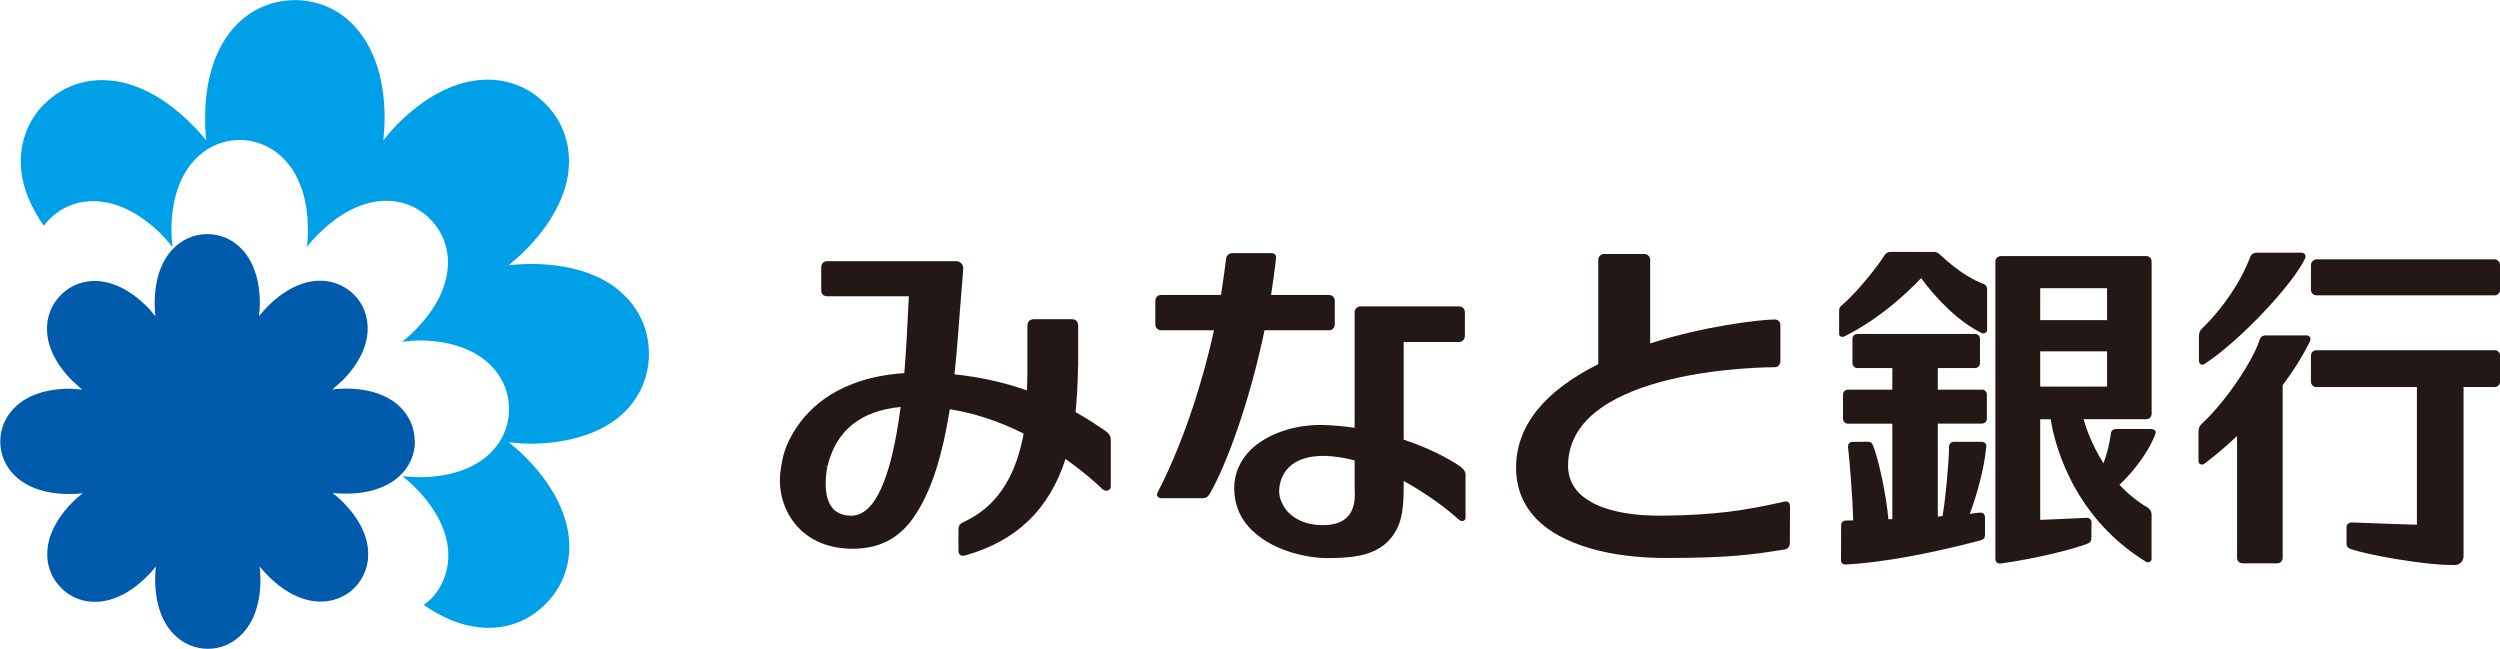
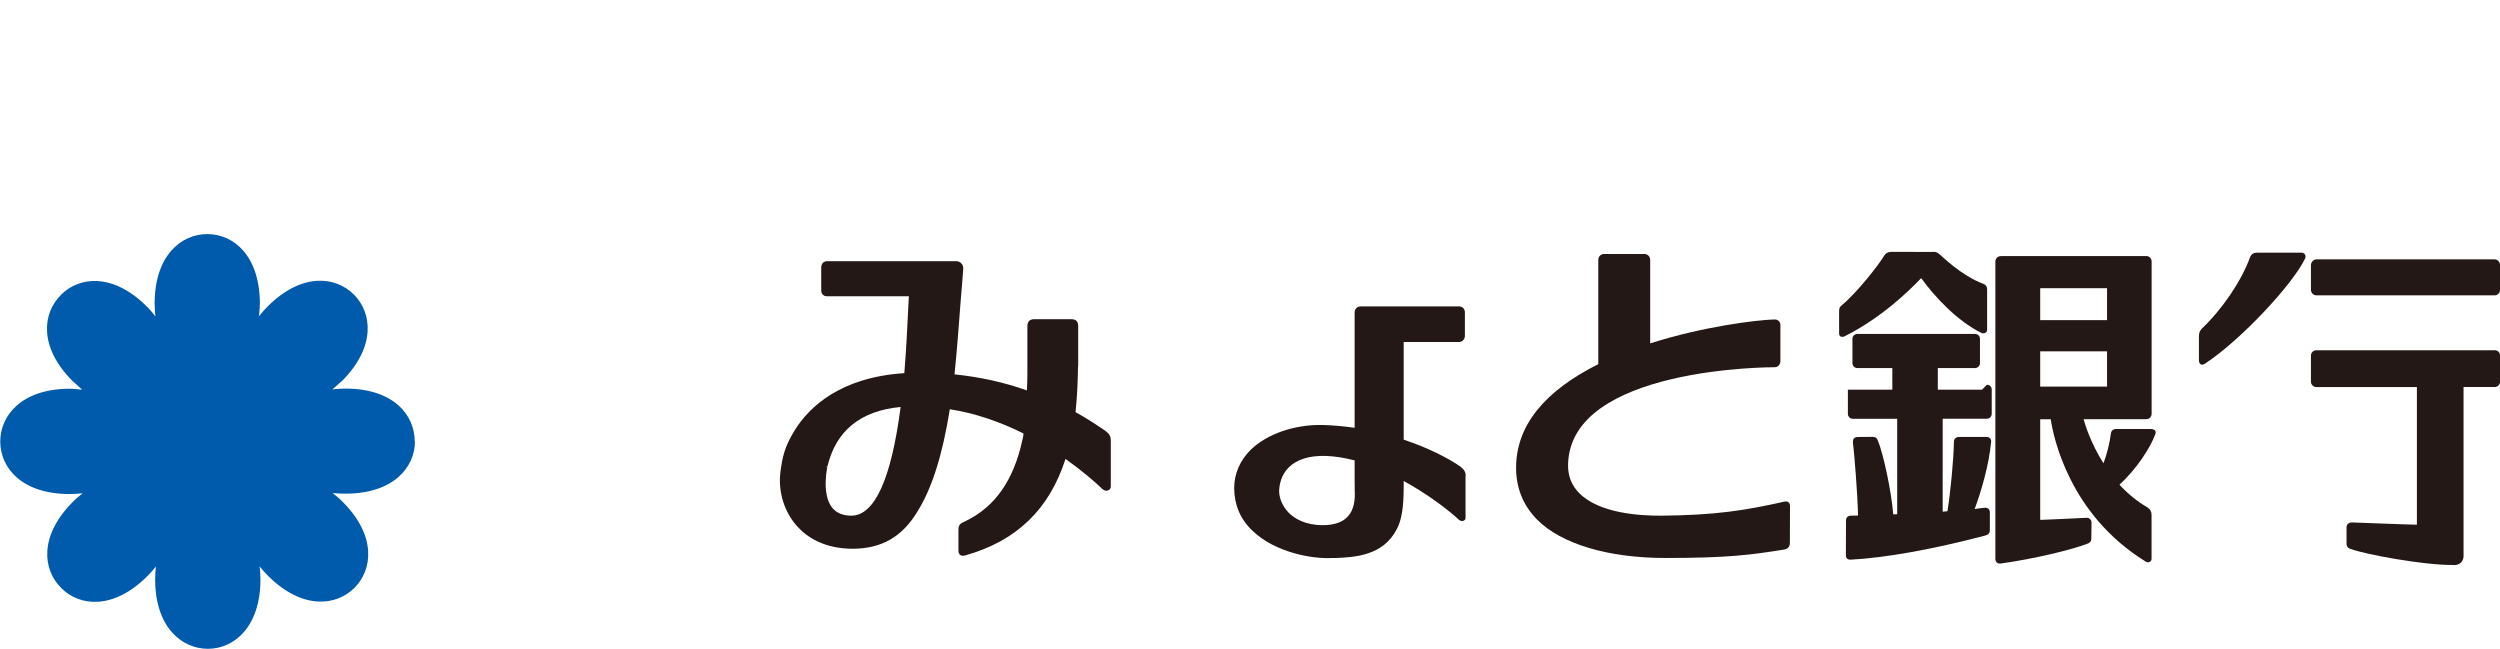
<svg xmlns="http://www.w3.org/2000/svg" id="_レイヤー_2" data-name="レイヤー 2" viewBox="0 0 384.79 99.86">
  <defs>
    <style>
      .cls-1 {
        fill: #231815;
      }

      .cls-2 {
        fill: #005bac;
      }

      .cls-3 {
        fill: #00a0e9;
      }
    </style>
  </defs>
  <g id="text">
    <g>
-       <path class="cls-3" d="M95.13,44.57c-3.21-2.57-7.82-3.92-13.29-3.94-1.18,0-2.36.06-3.56.2.92-.76,1.81-1.53,2.62-2.36,3.87-3.9,6.14-8.1,6.6-12.15.42-3.97-.82-7.63-3.59-10.39-2.74-2.75-6.43-4.02-10.36-3.59-4.07.46-8.3,2.72-12.18,6.58-.84.83-1.63,1.75-2.37,2.7.12-1.21.2-2.38.2-3.56-.02-5.47-1.4-10.05-3.96-13.23-2.46-3.11-5.97-4.81-9.84-4.81s-7.41,1.7-9.89,4.81c-2.55,3.18-3.93,7.75-3.93,13.23-.03,1.2.04,2.39.18,3.57-.75-.93-1.53-1.82-2.37-2.61-3.89-3.88-8.1-6.16-12.16-6.6-3.92-.45-7.63.83-10.38,3.58h0s-.05.01-.05.01c-2.69,2.73-3.96,6.4-3.51,10.35.3,2.79,1.53,5.62,3.45,8.38.29-.38.58-.73.9-1.03h0s.02,0,.02,0h-.02c3.64-3.67,10.4-4.36,17.12,2.29.63.63,1.22,1.3,1.79,2.02-.1-.91-.17-1.83-.16-2.73.05-9.47,5.34-13.74,10.5-13.74s10.48,4.27,10.5,13.74c0,.89-.02,1.78-.15,2.71.57-.74,1.17-1.39,1.83-2.04,6.74-6.69,13.46-5.97,17.1-2.28v-.04.04c3.7,3.64,4.41,10.38-2.27,17.12-.61.63-1.29,1.24-2.01,1.8.92-.11,1.83-.2,2.71-.2,9.49.09,13.75,5.35,13.75,10.56s-4.26,10.43-13.75,10.49c-.88,0-1.77-.1-2.68-.17.72.56,1.4,1.16,2.04,1.82,6.68,6.73,5.95,13.45,2.29,17.17h-.02s-.05.04-.05.04l.07-.04c-.31.27-.66.56-1.04.83,2.75,1.93,5.62,3.13,8.37,3.43,3.95.49,7.64-.79,10.37-3.54,2.77-2.74,4.03-6.41,3.59-10.38-.47-4.06-2.75-8.31-6.58-12.17-.83-.87-1.75-1.62-2.66-2.37,1.17.12,2.35.22,3.52.22,5.46-.06,10.07-1.43,13.29-3.98,3.09-2.48,4.77-5.98,4.77-9.87s-1.69-7.39-4.77-9.86" />
      <path class="cls-2" d="M63.83,67.92c0-4.03-3.26-8.1-10.59-8.11-.65,0-1.4.03-2.09.14.55-.47,1.06-.92,1.57-1.39,5.12-5.19,4.58-10.39,1.76-13.22-2.85-2.84-8.01-3.39-13.23,1.77-.49.48-.94,1.02-1.39,1.55.08-.69.14-1.37.14-2.04-.06-7.33-4.08-10.59-8.09-10.59s-8.06,3.26-8.11,10.59c0,.69.05,1.39.12,2.08-.43-.53-.86-1.09-1.36-1.56-5.18-5.15-10.38-4.61-13.19-1.74h-.04l-.03.04.08-.04c-2.86,2.82-3.41,8,1.74,13.2.49.44,1.02.9,1.53,1.38-.66-.07-1.35-.15-2.03-.15-7.3.05-10.58,4.12-10.58,8.13s3.28,8.05,10.58,8.08c.68,0,1.4-.04,2.1-.11-.57.44-1.09.87-1.57,1.38-5.14,5.2-4.59,10.37-1.72,13.2,2.81,2.84,8,3.37,13.18-1.77.5-.48.96-1,1.39-1.55-.09.68-.12,1.39-.12,2.05.03,7.32,4.11,10.62,8.12,10.62l-.12-.02.06.02h.07c3.96,0,8.05-3.29,8.08-10.62,0-.66-.05-1.38-.13-2.06.43.54.91,1.06,1.38,1.53,5.2,5.14,10.39,4.58,13.21,1.78v-.03h.01s-.01.03-.01.03c2.83-2.84,3.39-8.02-1.77-13.21-.5-.52-1.01-.94-1.58-1.39.71.06,1.43.1,2.08.09,7.33-.03,10.59-4.1,10.59-8.07" />
      <path class="cls-1" d="M127.23,71.77l.12.04-.15.13c.02-.13.03-.17.03-.17M127.35,71.81c1.3-5.5,5.1-8.6,11.27-9.17-1.44,11.11-4,16.73-7.6,16.73-1.29,0-2.27-.42-2.94-1.23-1.67-2.13-.74-6.25-.73-6.34ZM170.18,66.34l-.13-.09c-1-.68-2.55-1.73-4.51-2.82.2-1.86.31-3.86.36-5.9,0-.86.03-1.16.05-1.35,0-.17,0-.26,0-.46v-5.56c0-.34-.1-.61-.27-.77-.17-.19-.44-.26-.75-.26h-5.76c-.69,0-1.03.37-1.04,1.07v7.32l-.02,1.16c-.02.44-.03.9-.05,1.41-3.58-1.27-7.33-2.08-11.15-2.47.39-3.67.65-7.4.93-11.01l.31-3.79.02-.26.07-.96s.02-.24.02-.24c.02-.29-.08-.61-.29-.81-.18-.22-.49-.35-.77-.35,0,0-19.89,0-19.89,0-.56,0-.91.4-.91.98v3.5c0,.56.35.92.88.92h12.61l-.09,1.64c-.12,2.68-.3,6.35-.61,10.19-9.84.65-14.61,5.17-16.87,8.79-1.55,2.53-1.91,4.06-2.23,6.67-.29,2.97.66,5.94,2.6,8.11,1.46,1.63,4.14,3.49,8.68,3.46,4.36-.06,7.48-1.83,9.82-5.7,2.27-3.61,3.89-8.81,5-15.77,3.76.58,7.6,1.86,11.35,3.73-.04.33-.09.71-.19,1.05-1.35,6.19-4.24,10.3-8.81,12.47-.78.36-1.04.52-1.02,1.44v3.07c0,.39.15.56.29.68.17.11.42.14.74.06,7.89-2.21,12.95-7.08,15.45-14.86,2.64,1.9,4.55,3.55,5.45,4.43l.22.21c.3.25.62.35.91.19.25-.09.39-.31.39-.6v-6.94c.01-.52-.04-1.05-.8-1.56Z" />
-       <path class="cls-1" d="M204.57,50.84c.48,0,.87-.37.87-.9v-3.68c0-.47-.38-.86-.87-.86h-8.93c.29-1.91.56-3.79.76-5.57.03-.32-.02-.54-.15-.67-.18-.19-.45-.2-.64-.2h-5.83c-.59-.01-1.01.31-1.07.9-.2,1.7-.48,3.58-.78,5.53h-9.22c-.49,0-.89.39-.89.86v3.68c0,.52.4.9.89.9h8.14c-2.03,9.2-5.17,18.23-8.65,24.9-.18.32-.13.54-.04.65.11.18.35.3.66.3h6.25c.47,0,.81-.12,1.17-.75,2.49-4.35,6.04-13.82,8.39-25.1h9.94" />
      <path class="cls-1" d="M208.51,74.31v1.23c0,.06,0,.16.02.29,0,.74.04,2.51-1.15,3.74-.8.83-2.08,1.26-3.77,1.26-2.76,0-4.38-1.04-5.27-1.92-.91-.95-1.46-2.21-1.46-3.31.03-1.05.31-2.51,1.52-3.7,1.25-1.2,3.11-1.78,5.57-1.73,1.42.04,2.94.28,4.53.69v3.44M224.93,71.92c-2.08-1.48-5.38-3.09-8.88-4.25v-15.03h8.54c.49,0,.88-.46.88-.91v-3.67c0-.52-.39-.9-.88-.9h-15.19c-.47,0-.9.38-.9.9v17.78c-1.68-.23-3.35-.39-4.95-.43-4.32-.08-8.55,1.38-11.07,3.84-1.65,1.66-2.52,3.68-2.52,5.89.02,2.56.94,4.79,2.85,6.58,3.47,3.33,9.17,4.32,12.1,4.17h.56c2.94-.12,7.39-.3,9.51-4.43.76-1.43,1.07-3.33,1.07-6.58v-.85c3.71,2.04,6.88,4.46,8.49,5.96.24.2.51.27.76.14.17-.07.27-.22.27-.43v-6.38c.04-.21.08-.82-.67-1.39Z" />
      <path class="cls-1" d="M274.63,77.21c-6.04,1.36-10.59,2.08-18.84,2.16-3.42.03-9.64-.36-12.72-3.47-1.18-1.18-1.76-2.67-1.72-4.4.3-15.05,31.46-14.98,31.8-14.98.23,0,.46-.08.6-.24.16-.18.28-.41.28-.65v-5.62c0-.25-.09-.45-.25-.6-.13-.15-.4-.26-.69-.24-2.7.07-10.91,1.07-19.1,3.68v-12.86c0-.5-.4-.9-.89-.9h-6.22c-.48,0-.88.4-.88.9v16.06c-8.32,4.16-12.57,9.45-12.65,15.78-.03,3.22,1.06,5.94,3.24,8.15,3.73,3.75,10.93,5.9,19.74,5.9,9.82,0,13.2-.49,18.31-1.3.56-.09.85-.47.85-1.03l.02-5.62c0-.29-.08-.51-.24-.63-.13-.12-.37-.16-.65-.09" />
      <path class="cls-1" d="M305.28,43.69c-1.37-.5-3.63-1.66-6.63-4.44l-.03-.04c-.5-.43-.72-.46-1.04-.44-.02,0-.08.01-.12.01h-2.73s-.04-.01-.05-.01h-3.64c-.45.01-.81.21-1.02.56-.76,1.33-4.25,5.78-6.55,7.66-.38.29-.4.59-.4.97v3.35c0,.22.07.4.23.48.17.08.37.08.56,0,5.55-2.77,9.75-6.79,11.84-8.98,2.15,2.98,5.68,6.69,9.28,8.43.19.1.44.1.62-.03.17-.12.25-.27.25-.43v-6.16c0-.33-.04-.73-.6-.93" />
-       <path class="cls-1" d="M305.07,59.98h-6.81v-3.33h5.73c.42,0,.76-.34.76-.77v-3.74c0-.41-.34-.74-.76-.74h-18.11c-.42,0-.76.33-.76.74v3.74c0,.43.33.77.76.77h5.38v3.33h-6.84c-.41,0-.75.33-.75.75v3.72c0,.42.34.76.75.76h6.84v14.69l-.61.02c-.27-3.43-1.52-9.41-2.38-11.39-.21-.54-.56-.54-.88-.54-.01,0-2.23.02-2.23.02-.24,0-.43.1-.57.23-.1.14-.15.34-.15.54.21,1.75.72,7.79.79,11.32l-1.1.02c-.46,0-.75.28-.75.75l-.02,5.35c0,.2.06.39.19.51.15.13.33.17.58.16,5.33-.28,12.68-1.6,20.71-3.72.44-.13.68-.31.68-.91v-2.58c.02-.33-.12-.52-.21-.61-.17-.14-.4-.21-.66-.16-.42.04-.93.1-1.47.19.99-2.64,2.21-6.79,2.54-10.35.02-.2-.02-.42-.17-.53-.13-.13-.3-.22-.55-.22h-4.24c-.42,0-.77.32-.77.73-.03,2.66-.54,7.97-1,10.71l-.73.07v-14.31h6.81c.42,0,.74-.34.74-.76v-3.72c0-.42-.32-.75-.74-.75" />
+       <path class="cls-1" d="M305.07,59.98h-6.81v-3.33h5.73c.42,0,.76-.34.76-.77v-3.74c0-.41-.34-.74-.76-.74h-18.11c-.42,0-.76.33-.76.74v3.74c0,.43.33.77.76.77h5.38v3.33h-6.84v3.72c0,.42.34.76.75.76h6.84v14.69l-.61.02c-.27-3.43-1.52-9.41-2.38-11.39-.21-.54-.56-.54-.88-.54-.01,0-2.23.02-2.23.02-.24,0-.43.1-.57.23-.1.14-.15.34-.15.54.21,1.75.72,7.79.79,11.32l-1.1.02c-.46,0-.75.28-.75.75l-.02,5.35c0,.2.06.39.19.51.15.13.33.17.58.16,5.33-.28,12.68-1.6,20.71-3.72.44-.13.68-.31.68-.91v-2.58c.02-.33-.12-.52-.21-.61-.17-.14-.4-.21-.66-.16-.42.04-.93.1-1.47.19.99-2.64,2.21-6.79,2.54-10.35.02-.2-.02-.42-.17-.53-.13-.13-.3-.22-.55-.22h-4.24c-.42,0-.77.32-.77.73-.03,2.66-.54,7.97-1,10.71l-.73.07v-14.31h6.81c.42,0,.74-.34.74-.76v-3.72c0-.42-.32-.75-.74-.75" />
      <path class="cls-1" d="M314.02,44.36h10.29v4.91h-10.29v-4.91ZM314.02,54.08h10.29v5.42h-10.29v-5.42ZM331.17,66.03h-5.45c-.47,0-.77.25-.82.71-.21,1.58-.62,3.18-1.14,4.57-1.94-3.07-2.81-5.87-3.06-6.79h9.64c.48,0,.83-.37.83-.83v-23.43c0-.49-.35-.85-.83-.85h-21.83s-.56.01-.56.01c-.47,0-.83.37-.83.84v45.78c0,.2.06.36.2.52.14.12.32.19.51.18h-.03c.06.01.08.01.12,0,5.26-.74,10.93-2.11,13.4-3.07.57-.2.57-.62.57-.93l.03-2.33c0-.2-.1-.42-.25-.53-.14-.16-.35-.2-.58-.18-2.2.12-5.01.23-7.07.32v-15.49h1.62c.39,2.64,2.82,14.64,14.61,21.9.21.16.47.16.65.02.19-.07.26-.25.26-.49v-6.74c0-.48-.22-.86-.66-1.14-1.53-.88-2.97-2.07-4.28-3.47,2.65-2.44,4.78-5.73,5.51-7.77.12-.3.05-.47-.02-.57-.12-.14-.32-.22-.56-.22Z" />
      <path class="cls-1" d="M338.71,56.07c.2.11.43.07.67-.09,5.63-3.73,13.45-12.18,15.36-16.09.16-.27.16-.55.02-.73-.08-.16-.27-.27-.51-.27h-6.87c-.52,0-.88.26-1.04.66-1.35,3.7-4.27,8.02-7.47,11.06-.28.3-.42.67-.42,1.14v3.69c0,.38.14.54.26.62" />
-       <path class="cls-1" d="M354.97,51.62h-6.17c-.38,0-.79.08-1.01.66-.75,2.59-4.6,8.89-8.83,12.88-.53.5-.56.87-.58,1.34v4.44c0,.24.11.42.28.51.18.08.41.06.61-.06,1.75-1.32,3.42-2.74,5.05-4.29v18.78c0,.47.38.82.83.82h5.36c.43,0,.83-.35.83-.82v-26.61c1.73-2.27,3.17-4.64,4.21-6.74.1-.26.1-.48,0-.63-.11-.18-.32-.28-.57-.28" />
      <path class="cls-1" d="M383.98,53.91h-27.45c-.45,0-.84.34-.84.83v3.99c0,.48.39.85.84.85h15.47v21.18c-1.45-.03-3.47-.11-5.42-.18l-4.6-.17c-.24,0-.46.09-.59.22-.17.13-.22.34-.22.56v2.4c0,.36.04.69.61.9,2.12.8,11.2,2.52,15.86,2.47-.01,0,.08.02.08.02.44,0,.8-.15,1.06-.39.24-.26.4-.6.4-.96v-26.06h4.8c.44,0,.82-.37.82-.85v-3.99c0-.49-.38-.83-.82-.83" />
      <path class="cls-1" d="M383.98,39.92h-27.45c-.45,0-.84.44-.84.89v3.8c0,.47.39.85.84.85h27.45c.44,0,.82-.39.82-.85v-3.8c0-.45-.38-.89-.82-.89" />
    </g>
  </g>
</svg>